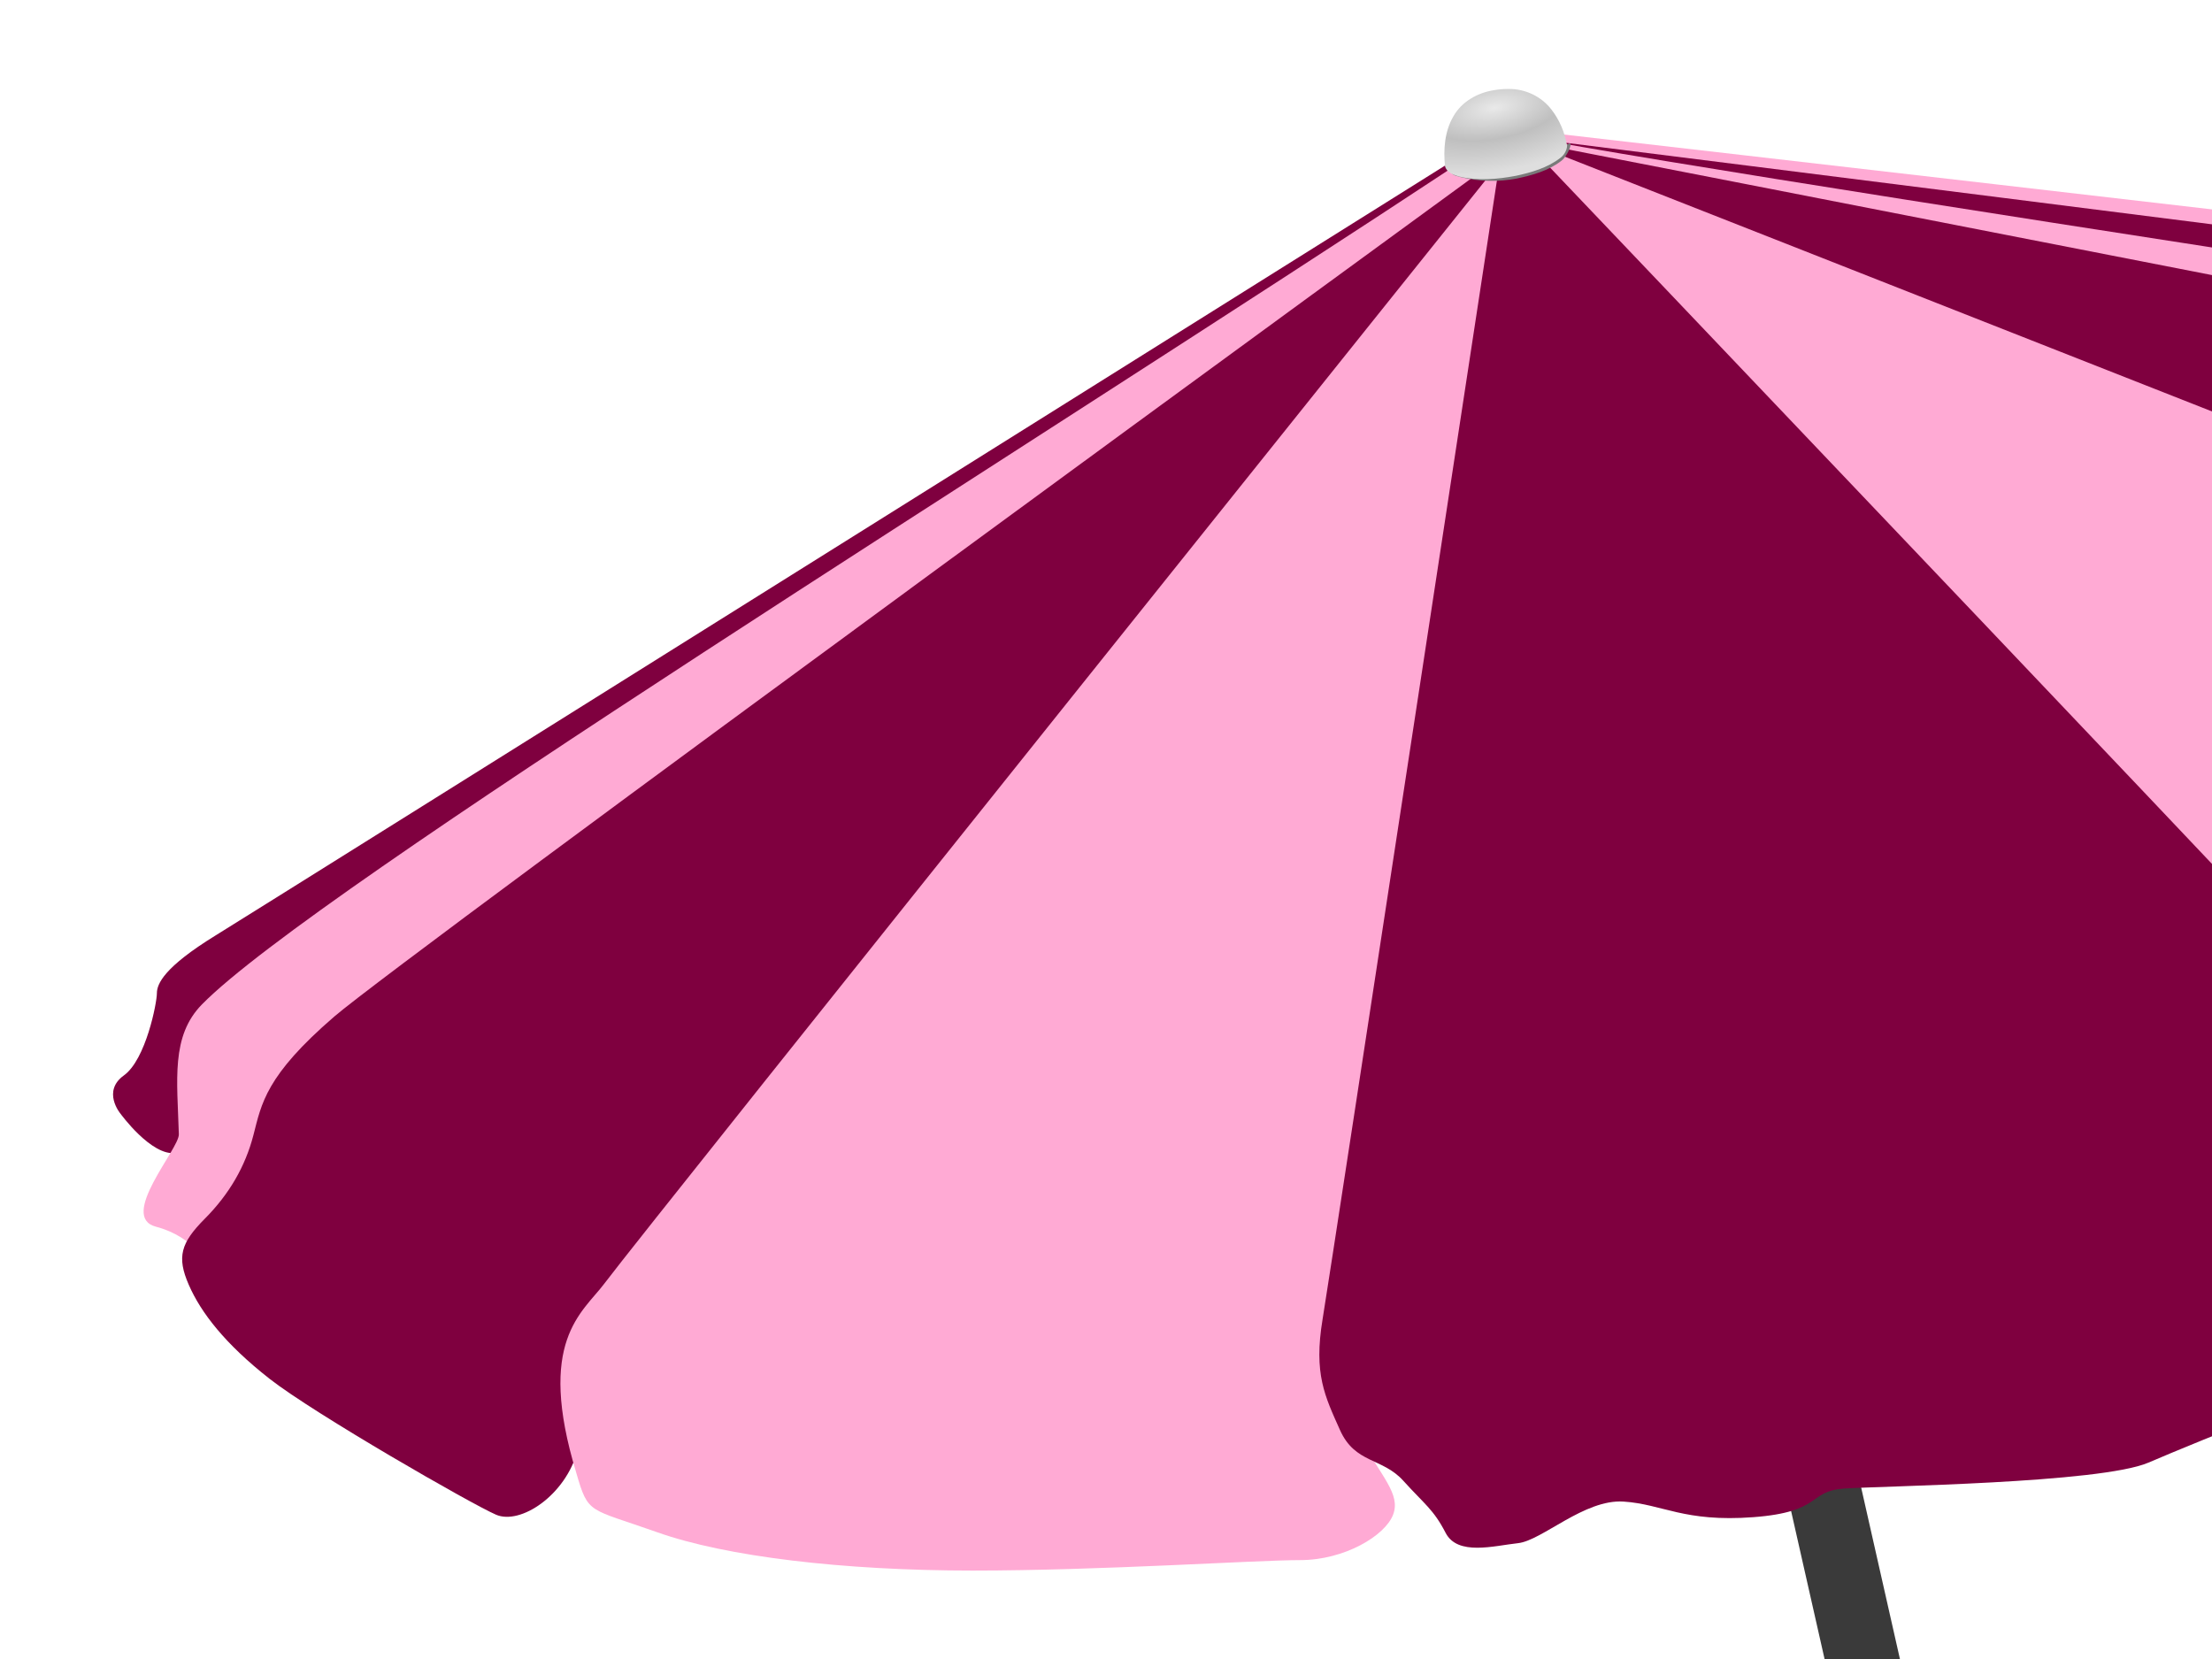
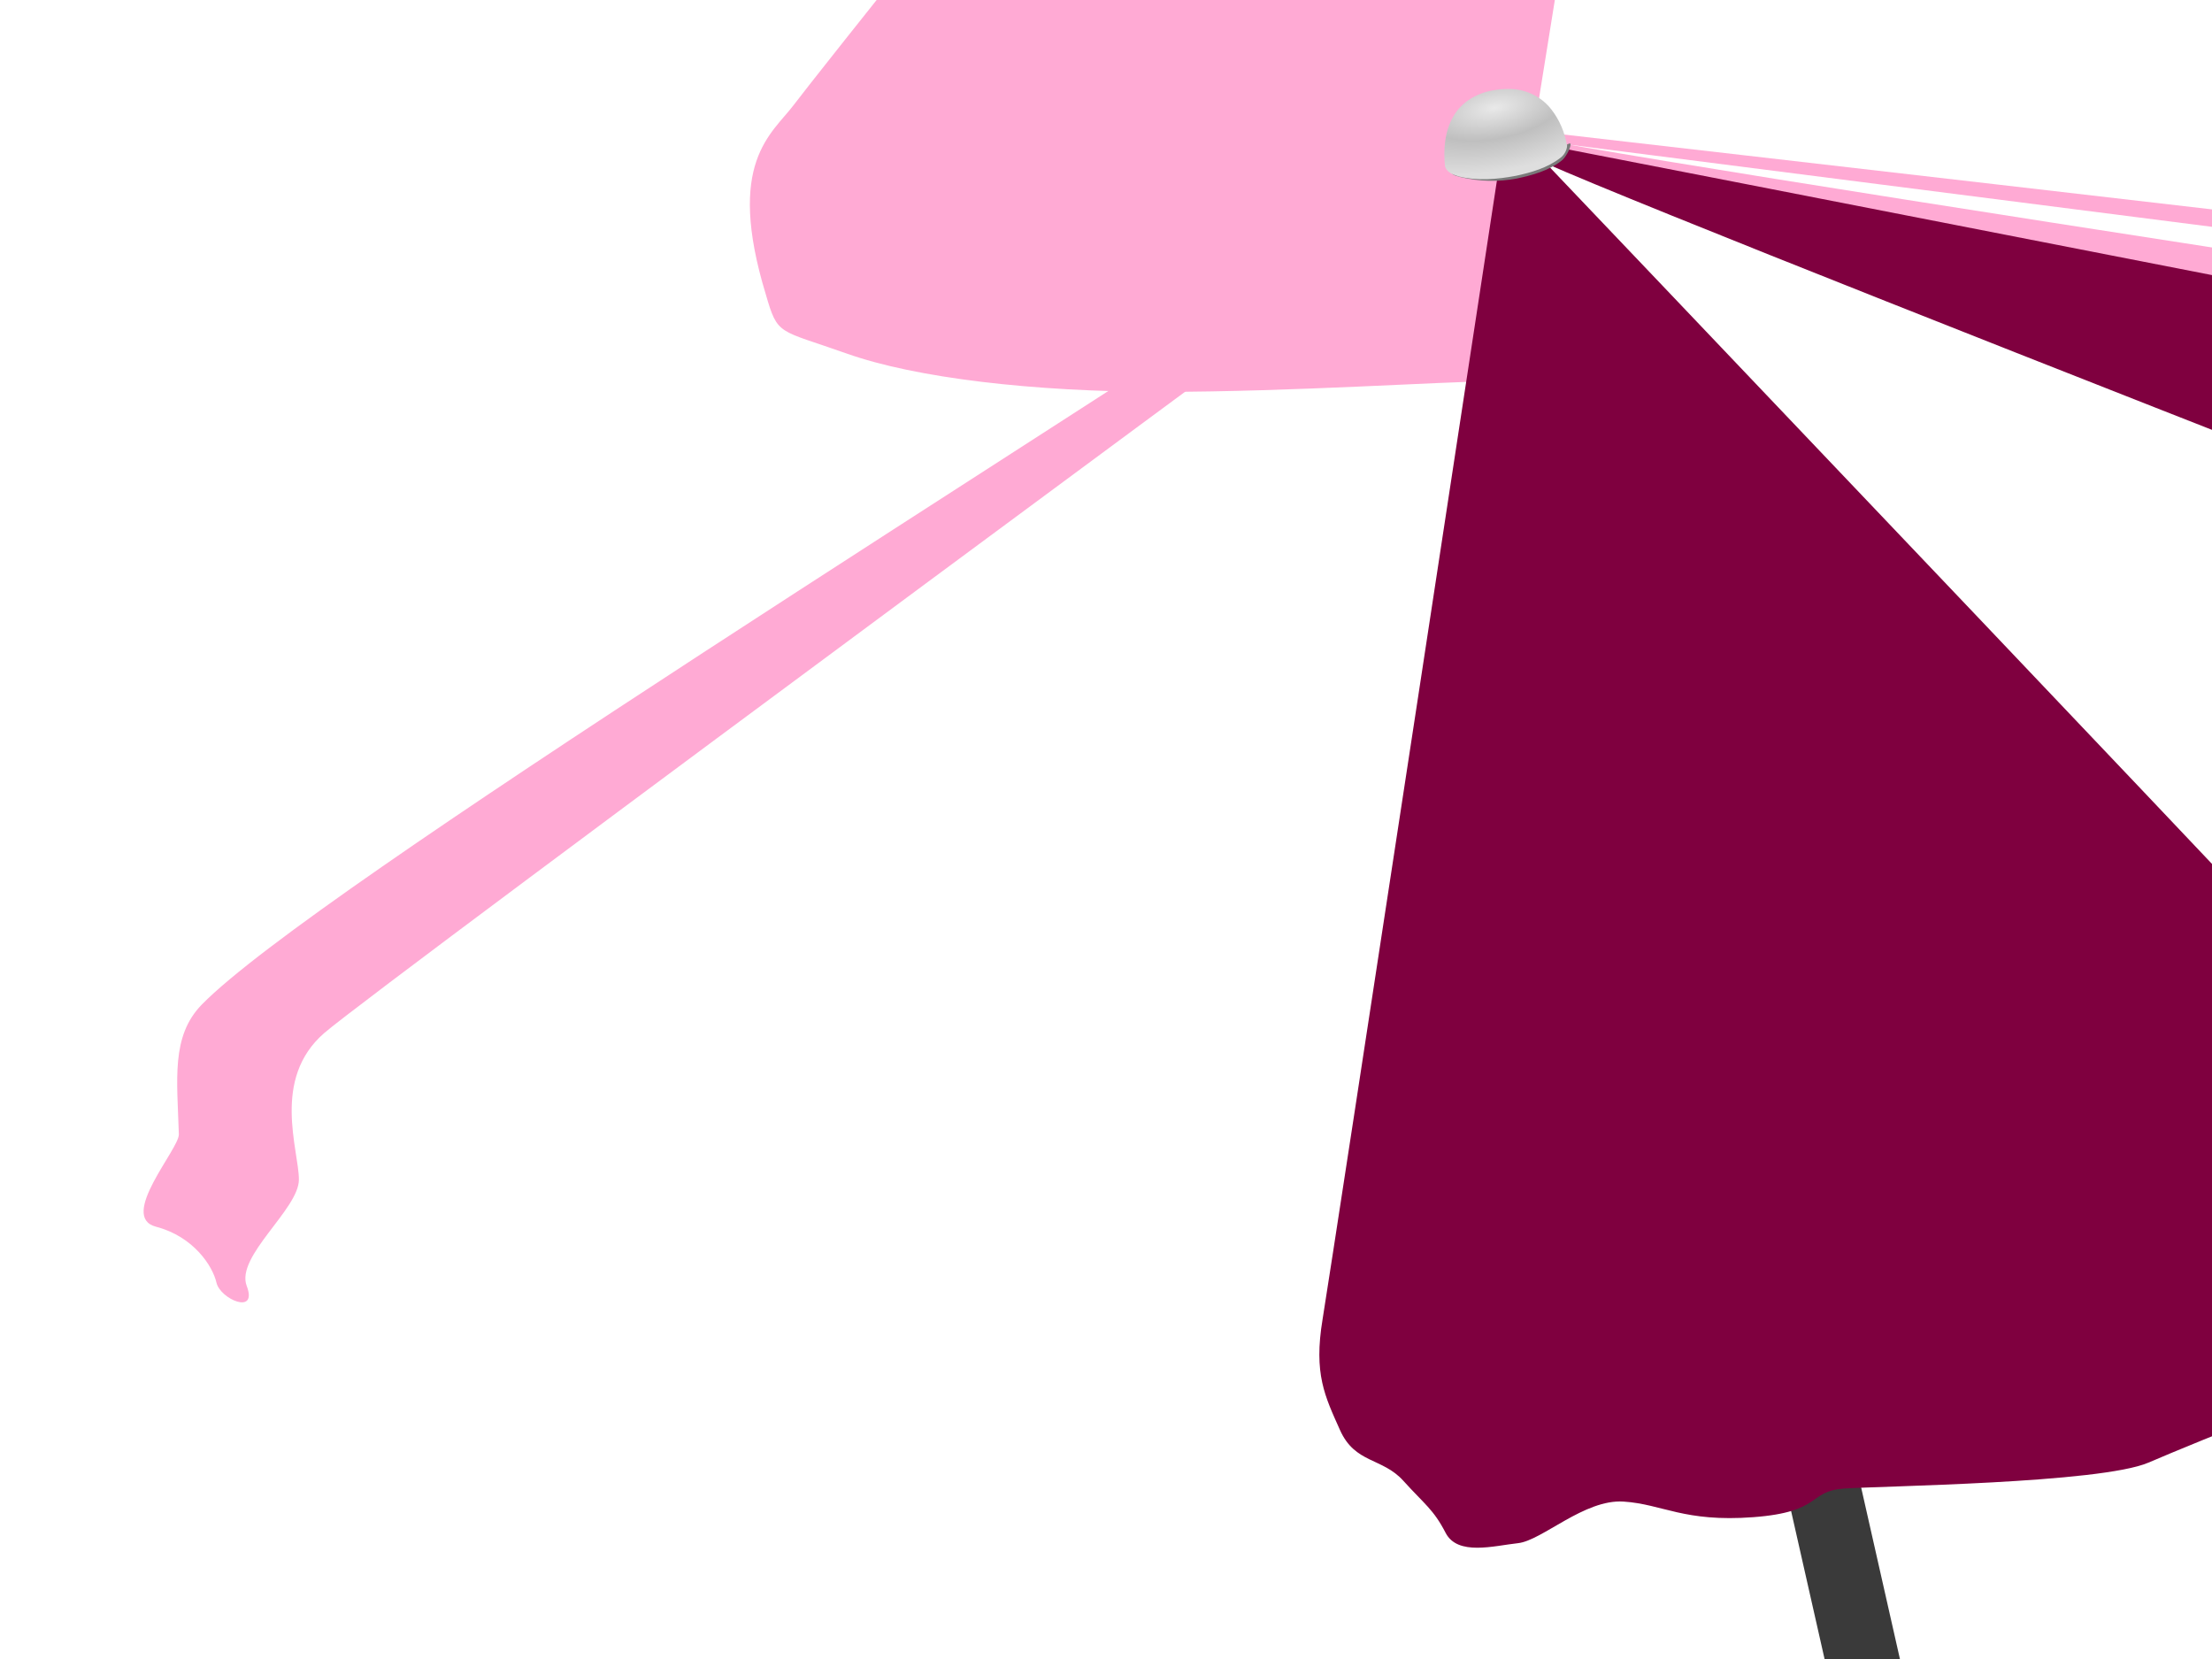
<svg xmlns="http://www.w3.org/2000/svg" xmlns:xlink="http://www.w3.org/1999/xlink" width="640" height="480">
  <title>Beach Umbrella</title>
  <defs>
    <pattern patternUnits="userSpaceOnUse" width="27.389" height="21.849" patternTransform="translate(908.493,821.85)" id="pattern11050">
      <path fill="#8b4c33" id="path11012" d="m11.007,11.767c3.539,-1.007 3.37,-1.511 6.74,0.168c3.37,1.679 2.022,2.518 0.674,4.029c-1.348,1.511 -5.898,4.869 -7.583,3.022c-1.685,-1.847 -3.707,-1.511 -2.865,-3.358c0.843,-1.847 3.033,-3.861 3.033,-3.861z" />
      <path fill="#8b4c33" id="path11014" d="m19.938,4.883c-2.696,1.679 -4.381,2.183 -3.707,3.694c0.674,1.511 2.191,3.022 3.37,3.022c1.18,0 3.707,2.015 4.887,0.504c1.18,-1.511 3.202,-2.183 2.865,-4.197c-0.337,-2.015 0,-2.518 -2.696,-3.358c-2.696,-0.839 -4.718,0.336 -4.718,0.336z" />
      <path fill="#8b4c33" id="path11016" d="m21.117,14.957c-1.685,2.183 -3.37,2.183 -3.202,3.526c0.169,1.343 1.18,3.526 3.37,3.358c2.191,-0.168 4.718,-0.504 4.887,-2.518c0.168,-2.015 1.854,-4.197 0,-4.869c-1.854,-0.672 -5.055,0.504 -5.055,0.504z" />
      <path fill="#8b4c33" id="path11018" d="m8.816,8.409c3.033,0.839 4.044,0.336 4.718,-0.168c0.674,-0.504 1.18,-1.175 2.359,-2.686c1.18,-1.511 0.674,-3.19 -0.169,-4.365c-0.843,-1.175 -0.843,-1.175 -2.696,-0.504c-1.854,0.672 -3.202,1.007 -3.202,3.022c0,2.015 -1.011,4.701 -1.011,4.701z" />
      <path fill="#8b4c33" id="path11020" d="m7.805,3.204c-0.337,2.35 0.843,3.694 -1.011,5.372c-1.854,1.679 -4.381,5.372 -5.055,2.518c-0.674,-2.854 -2.865,-4.197 -1.011,-6.883c1.854,-2.686 2.191,-4.869 4.213,-4.029c2.022,0.839 2.865,3.022 2.865,3.022z" />
      <path fill="#8b4c33" id="path11022" d="m7.468,10.591c1.854,-0.504 2.528,-1.343 1.011,2.183c-1.517,3.526 -3.37,7.723 -4.381,7.219c-1.011,-0.504 -2.528,-3.861 -2.191,-5.205c0.337,-1.343 2.359,-1.175 3.202,-2.35c0.843,-1.175 2.359,-1.847 2.359,-1.847z" />
    </pattern>
    <linearGradient y2="0.28" x2="0.677" y1="0.28" x1="-0.024" gradientTransform="matrix(-2.375,-0.732,-0.732,2.375,2017.908,-7.024)" id="linearGradient11089" xlink:href="#linearGradient10904" />
    <linearGradient id="linearGradient10904">
      <stop stop-color="#adaaaa" offset="0" id="stop10906" />
      <stop stop-color="#3a3a3a" offset="1" id="stop10908" />
    </linearGradient>
    <radialGradient gradientUnits="userSpaceOnUse" gradientTransform="matrix(0.319,1.759,-4.002,0.726,823.601,-1082.205)" r="10.258" fy="143.486" fx="573.755" cy="143.486" cx="573.755" id="radialGradient11173" xlink:href="#linearGradient11163" />
    <linearGradient id="linearGradient11163">
      <stop stop-color="#e9e9e9" id="stop11165" offset="0" />
      <stop stop-color="#bfbfbf" offset="0.488" id="stop11171" />
      <stop stop-color="#dedede" id="stop11167" offset="1" />
    </linearGradient>
    <filter id="filter11212" color-interpolation-filters="sRGB">
      <feGaussianBlur id="feGaussianBlur11214" stdDeviation="0.289" />
    </filter>
  </defs>
  <g>
    <title>Layer 1</title>
    <path fill="#ffaad4" d="m434.686,36.878c0,0 446.986,51.314 464.054,54.523c17.067,3.209 27.722,4.758 36.376,10.933c8.654,6.174 18.585,20.547 16.68,28.828c-1.905,8.281 -5.867,-14.377 -17.679,-19.554c-11.812,-5.177 -35.023,-12.862 -35.023,-12.862l-451.78,-57.748l-12.627,-4.12z" id="path11133" />
-     <path fill="#7f003f" id="path10965" d="m429.513,40.75c0,0 -352.287,220.761 -367.142,229.903c-14.855,9.143 -16.977,13.984 -16.977,16.727c0,2.743 -3.183,19.2 -9.55,23.771c-6.366,4.571 -1.061,10.971 -1.061,10.971c0,0 9.059,12.54 16.064,11.451c10.06,-1.563 3.217,-40.851 32.557,-61.447c31.819,-22.336 284.171,-184.719 340.89,-222.931c6.497,-4.377 5.219,-8.446 5.219,-8.446z" />
    <path fill="#ffaad4" id="path10963" d="m423.941,46.025c-132.563,87.462 -332.995,211.431 -365.515,244.587c-9.028,9.205 -7.14,21.853 -6.68,37.576c0.125,4.249 -17.57,23.879 -6.626,26.736c10.944,2.857 16.416,11.428 17.51,16.19c1.094,4.762 12.038,9.524 8.755,0.952c-3.283,-8.571 15.095,-22.198 15.095,-30.769c0,-8.571 -8.008,-29.056 7.314,-42.389c15.322,-13.333 337.799,-251.028 337.799,-251.028l-7.652,-1.855z" />
-     <path fill="#7f003f" id="path10969" d="m433.686,38.878c0,0 459.437,57.599 476.414,61.256c16.977,3.657 27.587,5.486 36.076,11.885c8.489,6.4 18.038,21.028 15.916,29.257c-2.122,8.228 -8.488,-10.971 -20.16,-16.457c-11.672,-5.486 -45.625,-11.885 -45.625,-11.885l-450.106,-69.605l-12.514,-4.451z" />
    <path fill="#ffaad4" id="path10967" d="m436.002,38.138c2.122,3.657 492.136,77.539 508.052,79.367c15.916,1.829 15.916,11.885 19.099,20.114c3.183,8.228 5.305,10.057 9.55,17.371c4.244,7.314 4.244,6.4 -1.061,9.143c-5.305,2.743 -4.244,6.4 -6.366,12.8c-2.122,6.4 -13.794,11.886 -18.038,10.057c-4.244,-1.829 1.061,-17.371 -3.183,-27.428c-4.244,-10.057 11.672,-10.971 -23.343,-20.114c-21.549,-5.627 -343.12,-56.54 -476.815,-96.17c-5.128,-1.52 -7.893,-5.14 -7.893,-5.14z" />
    <path fill="url(#linearGradient11089)" id="path10894" d="m464.834,104.586l194.359,859.698c0,0 2.71,12.759 -5.782,14.806c-12.541,3.024 -14.439,-7.924 -14.439,-7.924l-194.557,-860.373c0,0 -1.469,-9.821 8.802,-11.859c9.075,-1.801 11.617,5.652 11.617,5.652z" />
-     <path fill="#7f003f" id="path10953" d="m433.636,52.197c0,5.04 -244.898,313.81 -253.087,323.889c-8.189,10.08 -9.897,30.409 -13.407,43.513c-3.509,13.104 -16.601,21.678 -23.62,18.654c-7.019,-3.024 -52.642,-29.231 -65.51,-39.311c-12.868,-10.08 -19.887,-19.152 -23.396,-27.215c-3.509,-8.064 -2.34,-12.096 4.679,-19.152c7.019,-7.056 11.698,-15.12 14.038,-24.192c2.34,-9.072 3.509,-17.136 23.396,-34.271c19.887,-17.136 329.185,-242.653 329.185,-242.653l7.721,0.738z" />
    <path fill="#7f003f" d="m441.603,44.479c3.125,4.548 441.505,174.856 455.277,180.249c13.772,5.393 20.098,22.972 31.447,33.21c11.348,10.238 13.947,7.741 18.52,1.838c4.573,-5.903 12.045,-24.932 17.616,-39.847c5.571,-14.915 -5.582,-22.2 2.15,-28.242c9.972,-7.793 -4.34,-8.49 -8.089,-23.874c-2.351,-9.646 0.09,-11.837 -7.684,-18.965c-7.774,-7.128 -30.017,-13.006 -58.91,-19.476c-28.893,-6.47 -453.912,-89.186 -453.912,-89.186l3.585,4.293z" id="path10961" />
-     <path fill="#ffaad4" id="path10955" d="m442.657,44.831c0,0 -52.474,328.943 -54.814,341.039c-2.34,12.096 0,19.152 5.849,30.239c5.849,11.088 11.698,16.128 9.359,22.176c-2.34,6.048 -14.038,13.104 -26.906,13.104c-12.868,0 -57.321,3.024 -94.755,3.024c-37.434,0 -71.359,-4.032 -91.245,-11.088c-19.887,-7.056 -19.887,-5.04 -23.396,-17.136c-11.639,-38.209 1.705,-46.307 8.107,-54.806c12.868,-17.136 260.637,-326.337 260.637,-326.337l7.165,-0.216z" />
-     <path fill="#ffaad4" d="m442.94,44.519c0,0 250.913,275.139 260.504,285.062c9.591,9.923 13.329,14.989 15.014,27.865c1.685,12.877 10.388,19.62 15.505,20.315c7.666,1.042 14.153,-0.259 25.592,-6.344c6.796,-3.615 13.055,-0.354 31.573,-6.35c7.1,-2.298 4.642,-7.719 14.849,-12.76c7.984,-3.943 28.735,-7.414 34.663,-10.567c33.278,-17.703 60.933,-37.423 74.23,-53.262c13.298,-15.839 14.549,-14.001 10.158,-26.69c-13.379,-40.346 -30.271,-41.42 -41.24,-46.142c-22.08,-9.54 -437.793,-172.969 -437.793,-172.969l-3.057,1.842z" id="path10959" />
+     <path fill="#ffaad4" id="path10955" d="m442.657,44.831c-2.34,12.096 0,19.152 5.849,30.239c5.849,11.088 11.698,16.128 9.359,22.176c-2.34,6.048 -14.038,13.104 -26.906,13.104c-12.868,0 -57.321,3.024 -94.755,3.024c-37.434,0 -71.359,-4.032 -91.245,-11.088c-19.887,-7.056 -19.887,-5.04 -23.396,-17.136c-11.639,-38.209 1.705,-46.307 8.107,-54.806c12.868,-17.136 260.637,-326.337 260.637,-326.337l7.165,-0.216z" />
    <path fill="#7f003f" id="path10957" d="m443.565,43.324c0,0 254.174,266.785 262.903,277.316c8.729,10.53 17.76,20.572 14.689,37.844c-1.981,11.141 0.873,13.539 1.746,19.556c0.873,6.017 -0.873,9.778 -20.951,15.043c-20.077,5.265 -66.343,24.069 -80.31,30.087c-13.967,6.017 -77.691,6.77 -88.166,7.522c-10.475,0.752 -6.111,6.77 -26.188,8.274c-20.077,1.504 -26.188,-3.761 -37.536,-4.513c-11.348,-0.752 -23.569,11.283 -30.553,12.035c-6.984,0.752 -17.459,3.761 -20.95,-3.009c-3.492,-6.77 -6.111,-8.274 -12.221,-15.043c-6.111,-6.77 -13.967,-4.913 -18.332,-14.691c-4.365,-9.778 -7.655,-16.219 -5.037,-32.014c2.619,-15.796 53.249,-347.855 53.249,-347.855l7.655,9.449z" />
    <path fill="#7a7a7a" filter="url(#filter11212)" id="path11175" d="m442.405,37.477c-2.194,-0.007 -4.659,0.197 -7.412,0.541c-7.34,0.917 -10.069,2.57 -12.821,5.139c-1.58,1.474 -0,2.246 -0.905,3.801c0.017,0.185 0.633,1.208 -1.734,1.942c0.394,1.858 1.379,1.839 2.99,2.326c5.385,1.322 10.973,1.441 16.366,0.424c4.497,-0.965 9.121,-2.245 12.822,-5.085c1.191,-0.818 2.685,-3.575 2.722,-4.826c-0.178,-0.871 -1.927,1.003 -2.06,0.459c-1.138,-0.114 -6.361,-1.196 -1.575,-0.749c-0.579,-1.081 -2.793,-0.31 -3.665,-0.677c-2.179,-0.917 -1.07,-3.283 -4.727,-3.296l0,0z" />
    <path fill="url(#radialGradient11173)" id="path10947" d="m436.563,25.739c4.767,-0.045 9.477,2.201 12.359,6.011c2.346,3.012 3.828,6.657 4.493,10.403c-0.038,1.251 -0.857,2.779 -2.048,3.597c-3.7,2.84 -8.303,4.158 -12.8,5.123c-5.393,1.017 -11.046,1.517 -16.431,0.194c-1.611,-0.487 -3.669,-1.203 -4.063,-3.061c-0.479,-4.852 -0.08,-10.017 2.421,-14.315c2.397,-4.283 7.035,-6.881 11.795,-7.601c1.41,-0.245 2.841,-0.371 4.272,-0.351z" />
  </g>
</svg>